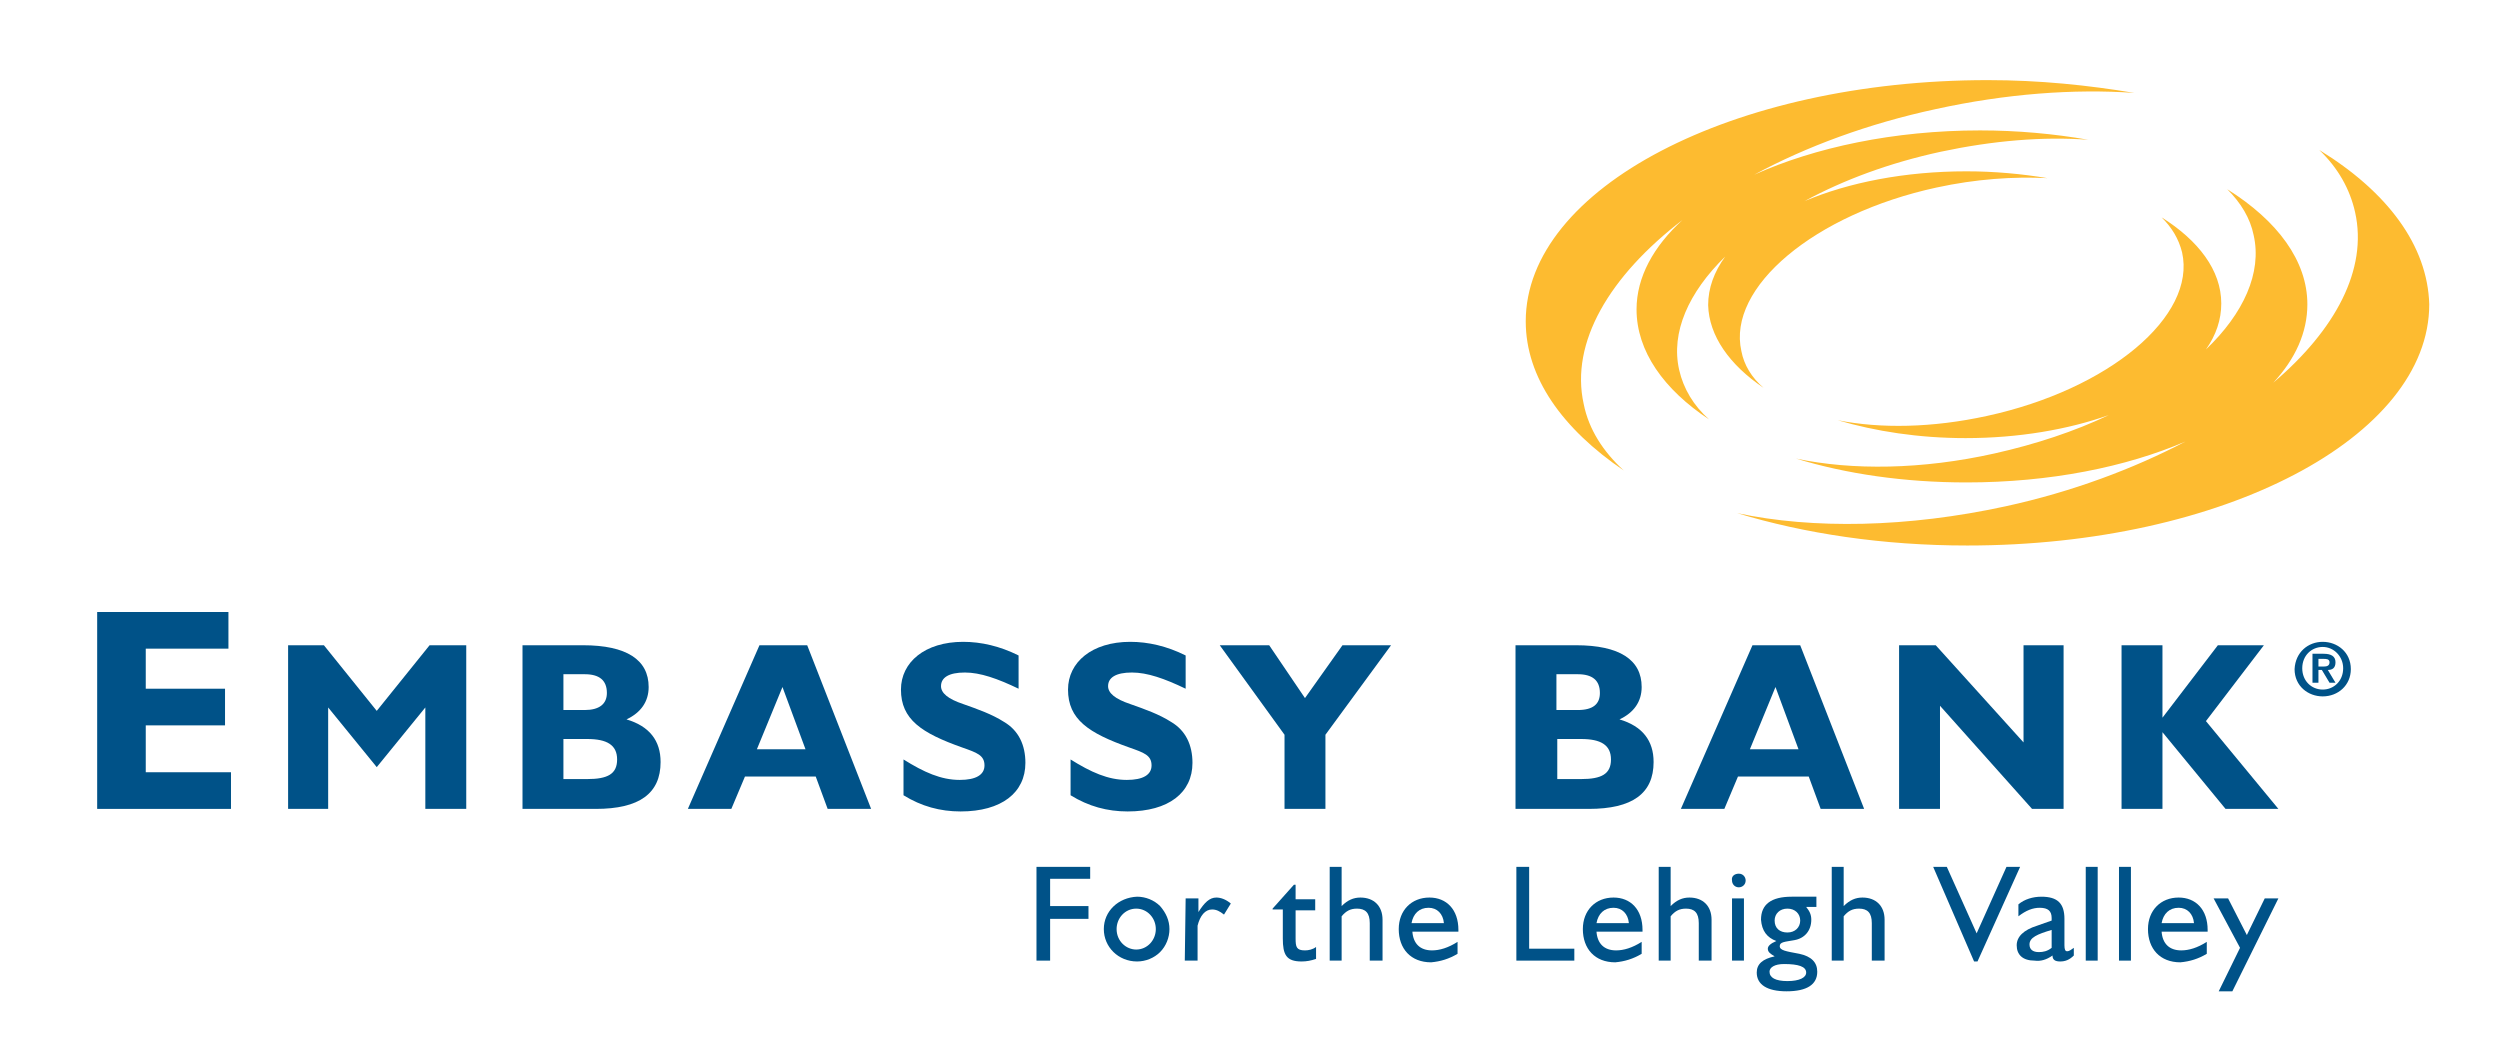
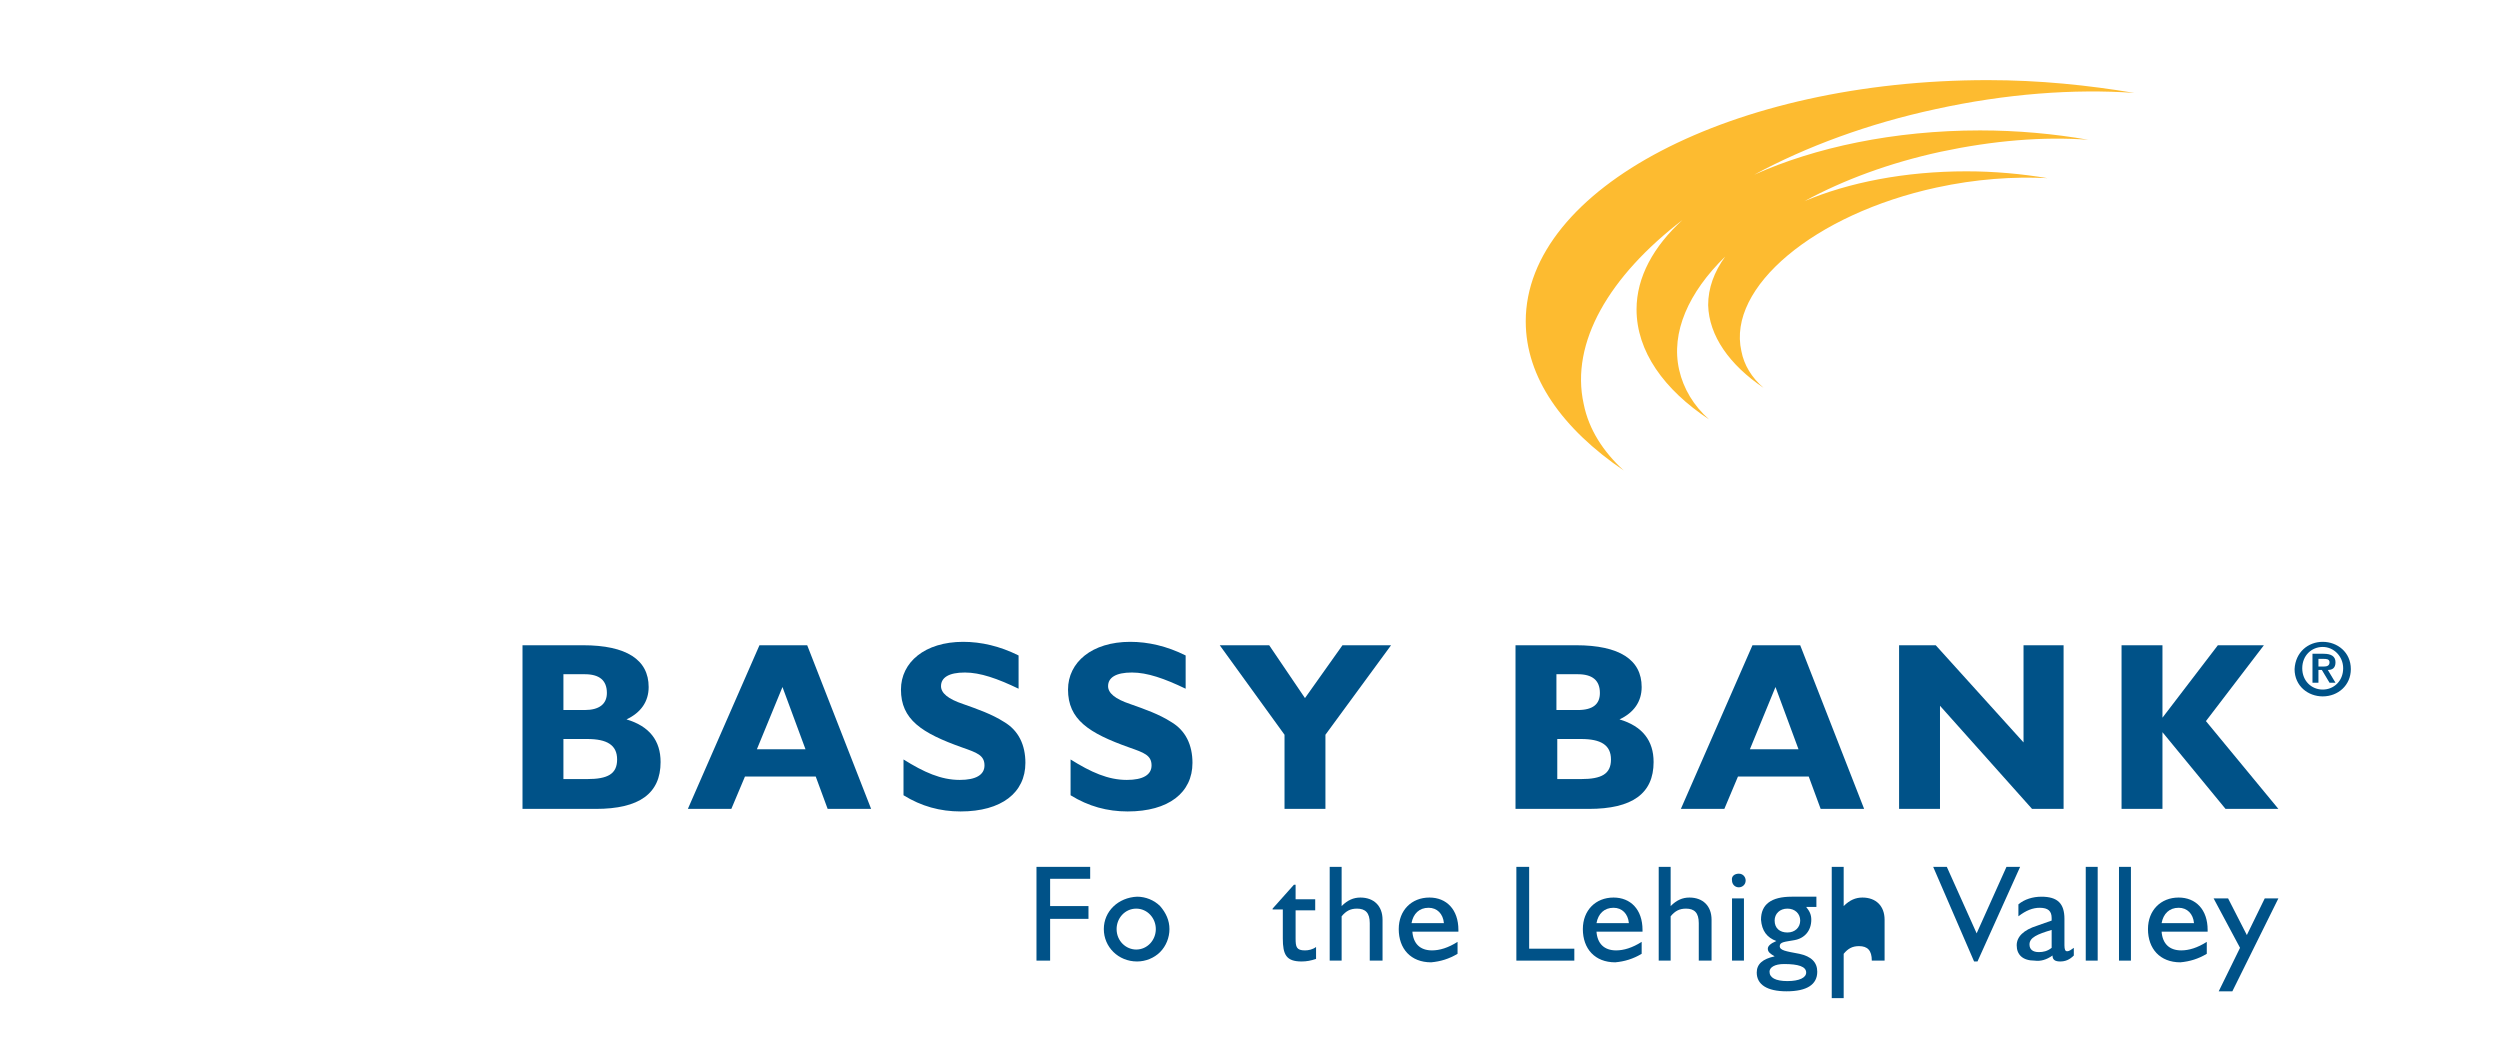
<svg xmlns="http://www.w3.org/2000/svg" version="1.1" id="Layer_1" x="0px" y="0px" viewBox="0 0 293.3 123.3" enable-background="new 0 0 293.3 123.3" xml:space="preserve">
  <g>
-     <polyline fill="#005288" points="11.4,94.9 11.4,71.8 26.8,71.8 26.8,76.1 17.1,76.1 17.1,80.8 26.4,80.8 26.4,85.1 17.1,85.1    17.1,90.6 27.1,90.6 27.1,94.9  " />
-     <polyline fill="#005288" points="49.9,94.9 49.9,83 44.2,90 38.5,83 38.5,94.9 33.8,94.9 33.8,75.7 38,75.7 44.2,83.4 50.4,75.7    54.7,75.7 54.7,94.9  " />
    <g>
      <path fill="#005288" d="M68.6,83.3h-2.5v-4.2h2.5c1.7,0,2.6,0.7,2.6,2.2C71.2,82.6,70.3,83.3,68.6,83.3 M61.3,94.9h8.6    c5.1,0,7.6-1.8,7.6-5.5c0-2.5-1.3-4.2-4-5c1.7-0.8,2.6-2.1,2.6-3.8c0-3.2-2.6-4.9-7.7-4.9h-7.1V94.9z M66.1,91.4v-4.7h2.8    c2.3,0,3.5,0.7,3.5,2.4c0,1.7-1.1,2.3-3.5,2.3L66.1,91.4z" />
      <path fill="#005288" d="M88.8,87.9l3-7.3l2.7,7.3 M80.7,94.9h5.1l1.6-3.8h8.3l1.4,3.8h5.1l-7.5-19.2h-5.6L80.7,94.9z" />
      <path fill="#005288" d="M106,89.1c2.4,1.5,4.4,2.4,6.6,2.4c1.9,0,2.9-0.6,2.9-1.7c0-1.2-0.9-1.5-2.6-2.1c-4.8-1.7-7.2-3.3-7.2-6.8    c0-3.2,2.8-5.6,7.3-5.6c2.1,0,4.3,0.5,6.5,1.6v3.9c-2.5-1.2-4.5-1.9-6.3-1.9c-1.9,0-2.8,0.6-2.8,1.6c0,0.8,0.8,1.5,2.6,2.1    c1.7,0.6,3.4,1.2,4.8,2.1c1.7,1,2.5,2.7,2.5,4.8c0,3.5-2.8,5.7-7.6,5.7c-2.4,0-4.6-0.6-6.7-1.9" />
      <path fill="#005288" d="M125.6,89.1c2.4,1.5,4.4,2.4,6.6,2.4c1.9,0,2.9-0.6,2.9-1.7c0-1.2-0.9-1.5-2.6-2.1    c-4.8-1.7-7.2-3.3-7.2-6.8c0-3.2,2.8-5.6,7.3-5.6c2.1,0,4.3,0.5,6.5,1.6v3.9c-2.5-1.2-4.5-1.9-6.3-1.9c-1.9,0-2.8,0.6-2.8,1.6    c0,0.8,0.8,1.5,2.6,2.1c1.7,0.6,3.4,1.2,4.8,2.1c1.7,1,2.5,2.7,2.5,4.8c0,3.5-2.8,5.7-7.6,5.7c-2.4,0-4.6-0.6-6.7-1.9" />
      <polyline fill="#005288" points="150.7,86.2 143.1,75.7 148.9,75.7 153.1,81.9 157.5,75.7 163.2,75.7 155.5,86.2 155.5,94.9     150.7,94.9   " />
      <path fill="#005288" d="M185.1,83.3h-2.5v-4.2h2.5c1.7,0,2.6,0.7,2.6,2.2C187.7,82.6,186.9,83.3,185.1,83.3 M177.8,94.9h8.6    c5.1,0,7.6-1.8,7.6-5.5c0-2.5-1.3-4.2-4-5c1.7-0.8,2.6-2.1,2.6-3.8c0-3.2-2.6-4.9-7.7-4.9h-7.1V94.9z M182.7,91.4v-4.7h2.8    c2.3,0,3.5,0.7,3.5,2.4c0,1.7-1.1,2.3-3.5,2.3L182.7,91.4z" />
      <path fill="#005288" d="M205.3,87.9l3-7.3l2.7,7.3 M197.2,94.9h5.1l1.6-3.8h8.3l1.4,3.8h5.1l-7.5-19.2h-5.6L197.2,94.9z" />
      <polyline fill="#005288" points="227.6,94.9 222.8,94.9 222.8,75.7 227.1,75.7 237.4,87.1 237.4,75.7 242.1,75.7 242.1,94.9     238.4,94.9 227.6,82.8   " />
      <polyline fill="#005288" points="248.9,75.7 253.7,75.7 253.7,84.2 260.2,75.7 265.6,75.7 258.8,84.6 267.3,94.9 261.1,94.9     253.7,85.9 253.7,94.9 248.9,94.9   " />
-       <path fill="#FDBB30" d="M272.1,17.6c2.2,2.1,3.6,4.6,4.2,7.3c1.5,6.7-2.3,13.8-9.6,20c2.6-2.8,4-5.9,4-9.2c0-5.1-3.5-9.8-9.4-13.5    c1.6,1.6,2.7,3.4,3.1,5.4c1,4.4-1.2,9.2-5.6,13.4c1.2-1.7,1.8-3.5,1.8-5.4c0-3.9-2.7-7.4-7-10.1c1.2,1.2,2,2.5,2.4,4.1    c1.7,7.5-8.6,16.1-22.9,19.2c-6.4,1.4-12.5,1.5-17.5,0.5c4.4,1.3,9.5,2.1,15,2.1c6.2,0,12-1,16.8-2.7c-4,1.9-8.5,3.4-13.4,4.5    c-8.5,1.9-16.7,2-23.3,0.6c5.9,1.8,12.7,2.8,20,2.8c9.8,0,18.7-1.8,25.7-4.8c-6.1,3.2-13.3,5.9-21.1,7.6    c-11.5,2.5-22.6,2.7-31.5,0.8c7.9,2.4,17.1,3.8,27,3.8c30,0,54.2-12.7,54.2-28.3C284.8,28.8,280.1,22.5,272.1,17.6" />
      <path fill="#FDBB30" d="M206.9,45.5c-1.4-1.2-2.3-2.7-2.6-4.3c-1.7-7.5,8.6-16.1,22.9-19.2c4.6-1,9-1.3,13-1.1    c-3-0.5-6.2-0.8-9.5-0.8c-7.2,0-13.8,1.3-19,3.5c4.6-2.5,10-4.5,16-5.8c6.1-1.3,12-1.8,17.3-1.4c-4-0.7-8.3-1.1-12.7-1.1    c-10.1,0-19.4,2-26.5,5.2c6.1-3.3,13.4-6,21.3-7.7c8.2-1.8,16.2-2.4,23.3-1.9c-5.4-0.9-11.1-1.5-17.2-1.5    c-29.9,0-54.2,12.7-54.2,28.3c0,6.6,4.3,12.6,11.5,17.5c-2.4-2.2-4.1-4.8-4.7-7.8c-1.6-7.2,3-15,11.6-21.6    c-3.4,3.1-5.4,6.7-5.4,10.5c0,4.9,3.2,9.4,8.5,12.9c-1.8-1.6-3-3.6-3.5-5.8c-1-4.4,1.1-9.1,5.4-13.3c-1.3,1.8-2,3.7-2,5.7    C200.5,39.4,202.9,42.8,206.9,45.5" />
      <polyline fill="#005288" points="121.6,101.7 127.9,101.7 127.9,103.1 123.2,103.1 123.2,106.3 127.7,106.3 127.7,107.8     123.2,107.8 123.2,112.7 121.6,112.7   " />
      <path fill="#005288" d="M131,109c0-1.3,1-2.4,2.3-2.4c1.3,0,2.3,1.1,2.3,2.4c0,1.3-1,2.4-2.3,2.4C132.1,111.4,131,110.4,131,109     M129.5,109c0,2.1,1.7,3.8,3.9,3.8c1,0,2-0.4,2.7-1.1c0.7-0.7,1.1-1.7,1.1-2.7c0-1-0.4-1.9-1.1-2.7c-0.7-0.7-1.7-1.1-2.7-1.1    C131.2,105.3,129.5,106.9,129.5,109" />
-       <path fill="#005288" d="M139.1,105.4h1.5v1.6c0.7-1.1,1.3-1.7,2.1-1.7c0.5,0,1.1,0.2,1.7,0.7l-0.8,1.3c-0.5-0.4-0.9-0.6-1.4-0.6    c-0.8,0-1.4,0.7-1.7,1.9v4.1h-1.5" />
      <path fill="#005288" d="M152.7,112.8c-1.8,0-2.2-0.8-2.2-2.7v-3.4h-1.2v-0.1l2.5-2.8h0.2v1.7h2.3v1.3H152v3.3c0,1,0.1,1.4,1.1,1.4    c0.4,0,0.9-0.1,1.3-0.4v1.4C153.8,112.7,153.3,112.8,152.7,112.8" />
      <path fill="#005288" d="M156,101.7h1.4v4.6c0.7-0.7,1.4-1,2.2-1c1.6,0,2.6,1,2.6,2.6v4.8h-1.5v-4.4c0-1.2-0.5-1.7-1.5-1.7    c-0.8,0-1.3,0.3-1.8,0.9v5.2H156" />
      <path fill="#005288" d="M165.6,108.3c0.2-1.1,0.9-1.8,2-1.8c1,0,1.7,0.7,1.8,1.8 M171,111.9v-1.4c-1.1,0.7-2.1,1-3,1    c-1.4,0-2.2-0.8-2.3-2.2h5.4v-0.2c0-2.4-1.4-3.8-3.4-3.8c-2.1,0-3.6,1.5-3.6,3.7c0,2.3,1.4,3.9,3.8,3.9    C169,112.8,170,112.5,171,111.9" />
      <polyline fill="#005288" points="177.9,101.7 179.4,101.7 179.4,111.3 184.7,111.3 184.7,112.7 177.9,112.7   " />
      <path fill="#005288" d="M187.3,108.3c0.2-1.1,0.9-1.8,2-1.8c1,0,1.7,0.7,1.8,1.8 M192.6,111.9v-1.4c-1.1,0.7-2.1,1-3,1    c-1.4,0-2.2-0.8-2.3-2.2h5.4v-0.2c0-2.4-1.4-3.8-3.4-3.8c-2.1,0-3.6,1.5-3.6,3.7c0,2.3,1.4,3.9,3.8,3.9    C190.6,112.8,191.6,112.5,192.6,111.9" />
      <path fill="#005288" d="M194.6,101.7h1.4v4.6c0.7-0.7,1.4-1,2.2-1c1.6,0,2.6,1,2.6,2.6v4.8h-1.5v-4.4c0-1.2-0.5-1.7-1.5-1.7    c-0.8,0-1.3,0.3-1.8,0.9v5.2h-1.4" />
      <path fill="#005288" d="M203.2,105.4h1.4v7.3h-1.4 M204,102.5c0.5,0,0.8,0.4,0.8,0.8c0,0.5-0.4,0.8-0.8,0.8    c-0.5,0-0.8-0.4-0.8-0.8C203.1,102.8,203.5,102.5,204,102.5" />
      <path fill="#005288" d="M209.7,106.6c0.9,0,1.5,0.6,1.5,1.4c0,0.8-0.6,1.4-1.5,1.4s-1.5-0.5-1.5-1.4    C208.2,107.2,208.8,106.6,209.7,106.6 M208.4,110.4c-0.7,0.3-1,0.6-1,0.9c0,0.4,0.3,0.6,0.8,0.9c-1.4,0.3-2.1,0.9-2.1,1.9    c0,1.4,1.2,2.2,3.5,2.2c2.4,0,3.6-0.8,3.6-2.3c0-1.1-0.7-1.8-2.1-2.1c-1.6-0.3-2.3-0.4-2.3-0.9c0-0.5,0.6-0.5,1.7-0.7    c1.2-0.2,2-1.1,2-2.4c0-0.6-0.2-1-0.6-1.5h1.2v-1.2h-2.9c-2.4,0-3.6,0.9-3.6,2.7C206.7,109.2,207.3,110,208.4,110.4 M207.6,114    c0-0.5,0.6-0.9,1.7-0.9c1.7,0,2.6,0.3,2.6,1c0,0.6-0.8,1-2.2,1C208.3,115.1,207.6,114.7,207.6,114" />
-       <path fill="#005288" d="M214.9,101.7h1.4v4.6c0.7-0.7,1.4-1,2.2-1c1.6,0,2.6,1,2.6,2.6v4.8h-1.5v-4.4c0-1.2-0.5-1.7-1.5-1.7    c-0.8,0-1.3,0.3-1.8,0.9v5.2h-1.4" />
+       <path fill="#005288" d="M214.9,101.7h1.4v4.6c0.7-0.7,1.4-1,2.2-1c1.6,0,2.6,1,2.6,2.6v4.8h-1.5c0-1.2-0.5-1.7-1.5-1.7    c-0.8,0-1.3,0.3-1.8,0.9v5.2h-1.4" />
      <polyline fill="#005288" points="226.8,101.7 228.4,101.7 231.9,109.5 235.4,101.7 237,101.7 232,112.8 231.6,112.8   " />
      <path fill="#005288" d="M240.7,111.2c-0.5,0.4-1,0.5-1.5,0.5c-0.7,0-1.1-0.3-1.1-0.9c0-0.8,0.9-1.2,2.6-1.7 M240.8,112.1    c0,0.5,0.3,0.7,0.9,0.7c0.6,0,1.1-0.2,1.6-0.7v-0.9c-0.3,0.2-0.5,0.4-0.8,0.4c-0.2,0-0.3-0.2-0.3-0.7v-3.1c0-1.8-0.8-2.6-2.7-2.6    c-1,0-2,0.3-2.7,0.9v1.4c0.9-0.7,1.7-1,2.5-1c1,0,1.4,0.4,1.4,1.2c0,0.1,0,0.2,0,0.3l-1.7,0.6c-1.6,0.5-2.4,1.3-2.4,2.3    c0,1.1,0.7,1.8,2.1,1.8C239.4,112.8,240.1,112.6,240.8,112.1" />
      <rect x="244.7" y="101.7" fill="#005288" width="1.4" height="11" />
      <rect x="248.6" y="101.7" fill="#005288" width="1.4" height="11" />
      <path fill="#005288" d="M253.6,108.3c0.2-1.1,0.9-1.8,2-1.8c1,0,1.7,0.7,1.8,1.8 M258.9,111.9v-1.4c-1.1,0.7-2.1,1-3,1    c-1.4,0-2.2-0.8-2.3-2.2h5.4v-0.2c0-2.4-1.4-3.8-3.4-3.8c-2.1,0-3.6,1.5-3.6,3.7c0,2.3,1.4,3.9,3.8,3.9    C256.9,112.8,257.9,112.5,258.9,111.9" />
      <polyline fill="#005288" points="259.7,105.4 261.4,105.4 263.6,109.7 265.7,105.4 267.3,105.4 261.9,116.3 260.3,116.3     262.8,111.2   " />
    </g>
  </g>
  <g>
    <path fill="#005288" d="M272.5,75.3c1.7,0,3.3,1.2,3.3,3.2c0,1.9-1.5,3.2-3.3,3.2c-1.7,0-3.3-1.2-3.3-3.2   C269.3,76.5,270.8,75.3,272.5,75.3z M272.5,80.9c1.3,0,2.4-1,2.4-2.5c0-1.4-1.1-2.5-2.4-2.5c-1.3,0-2.4,1-2.4,2.5   C270.1,79.9,271.2,80.9,272.5,80.9z M271.3,76.7h1.3c0.9,0,1.4,0.3,1.4,1c0,0.7-0.4,0.9-0.9,0.9l0.9,1.5h-0.7l-0.9-1.5H272v1.5   h-0.7V76.7z M272,78.2h0.6c0.4,0,0.7-0.1,0.7-0.5c0-0.4-0.4-0.4-0.7-0.4H272V78.2z" />
  </g>
</svg>